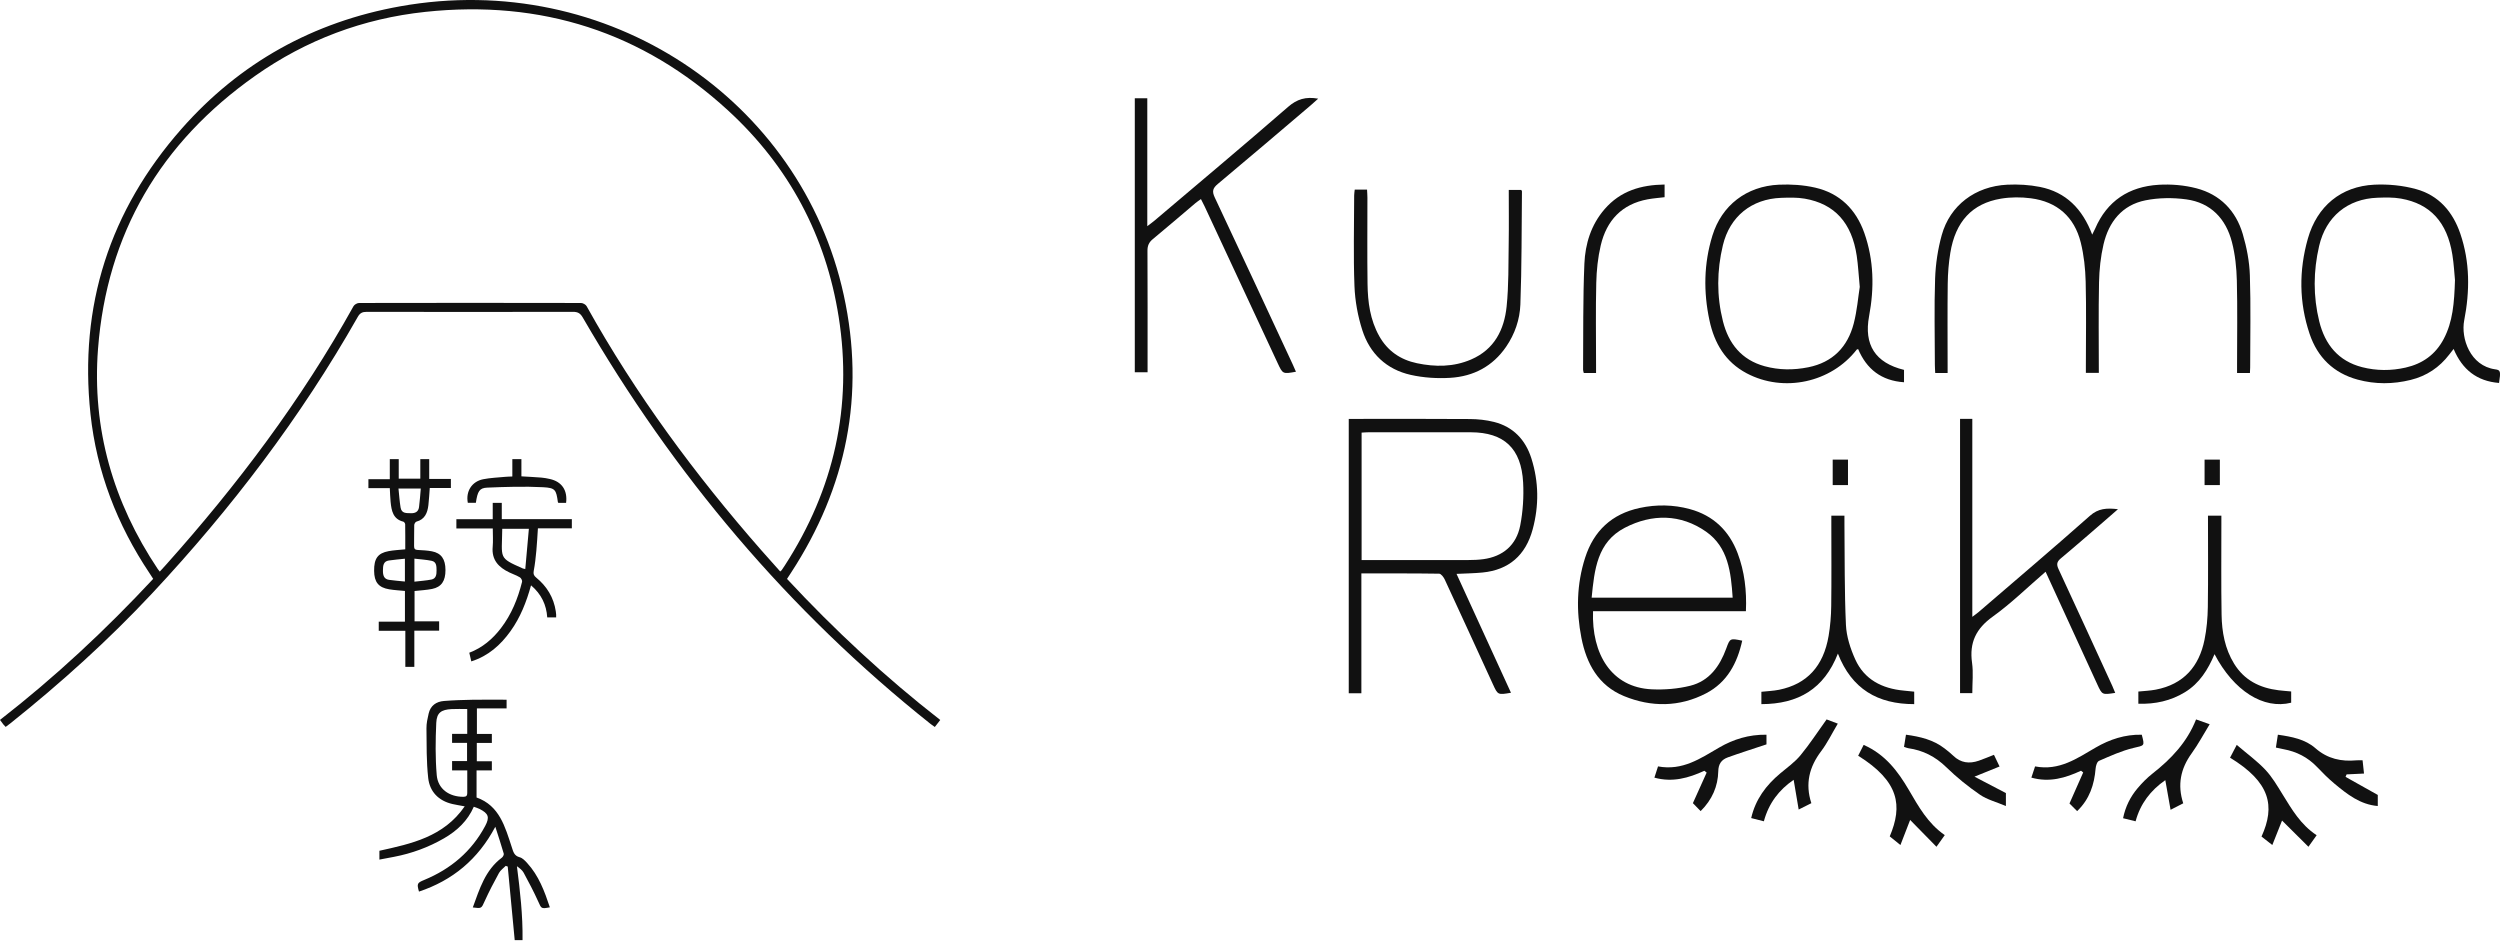
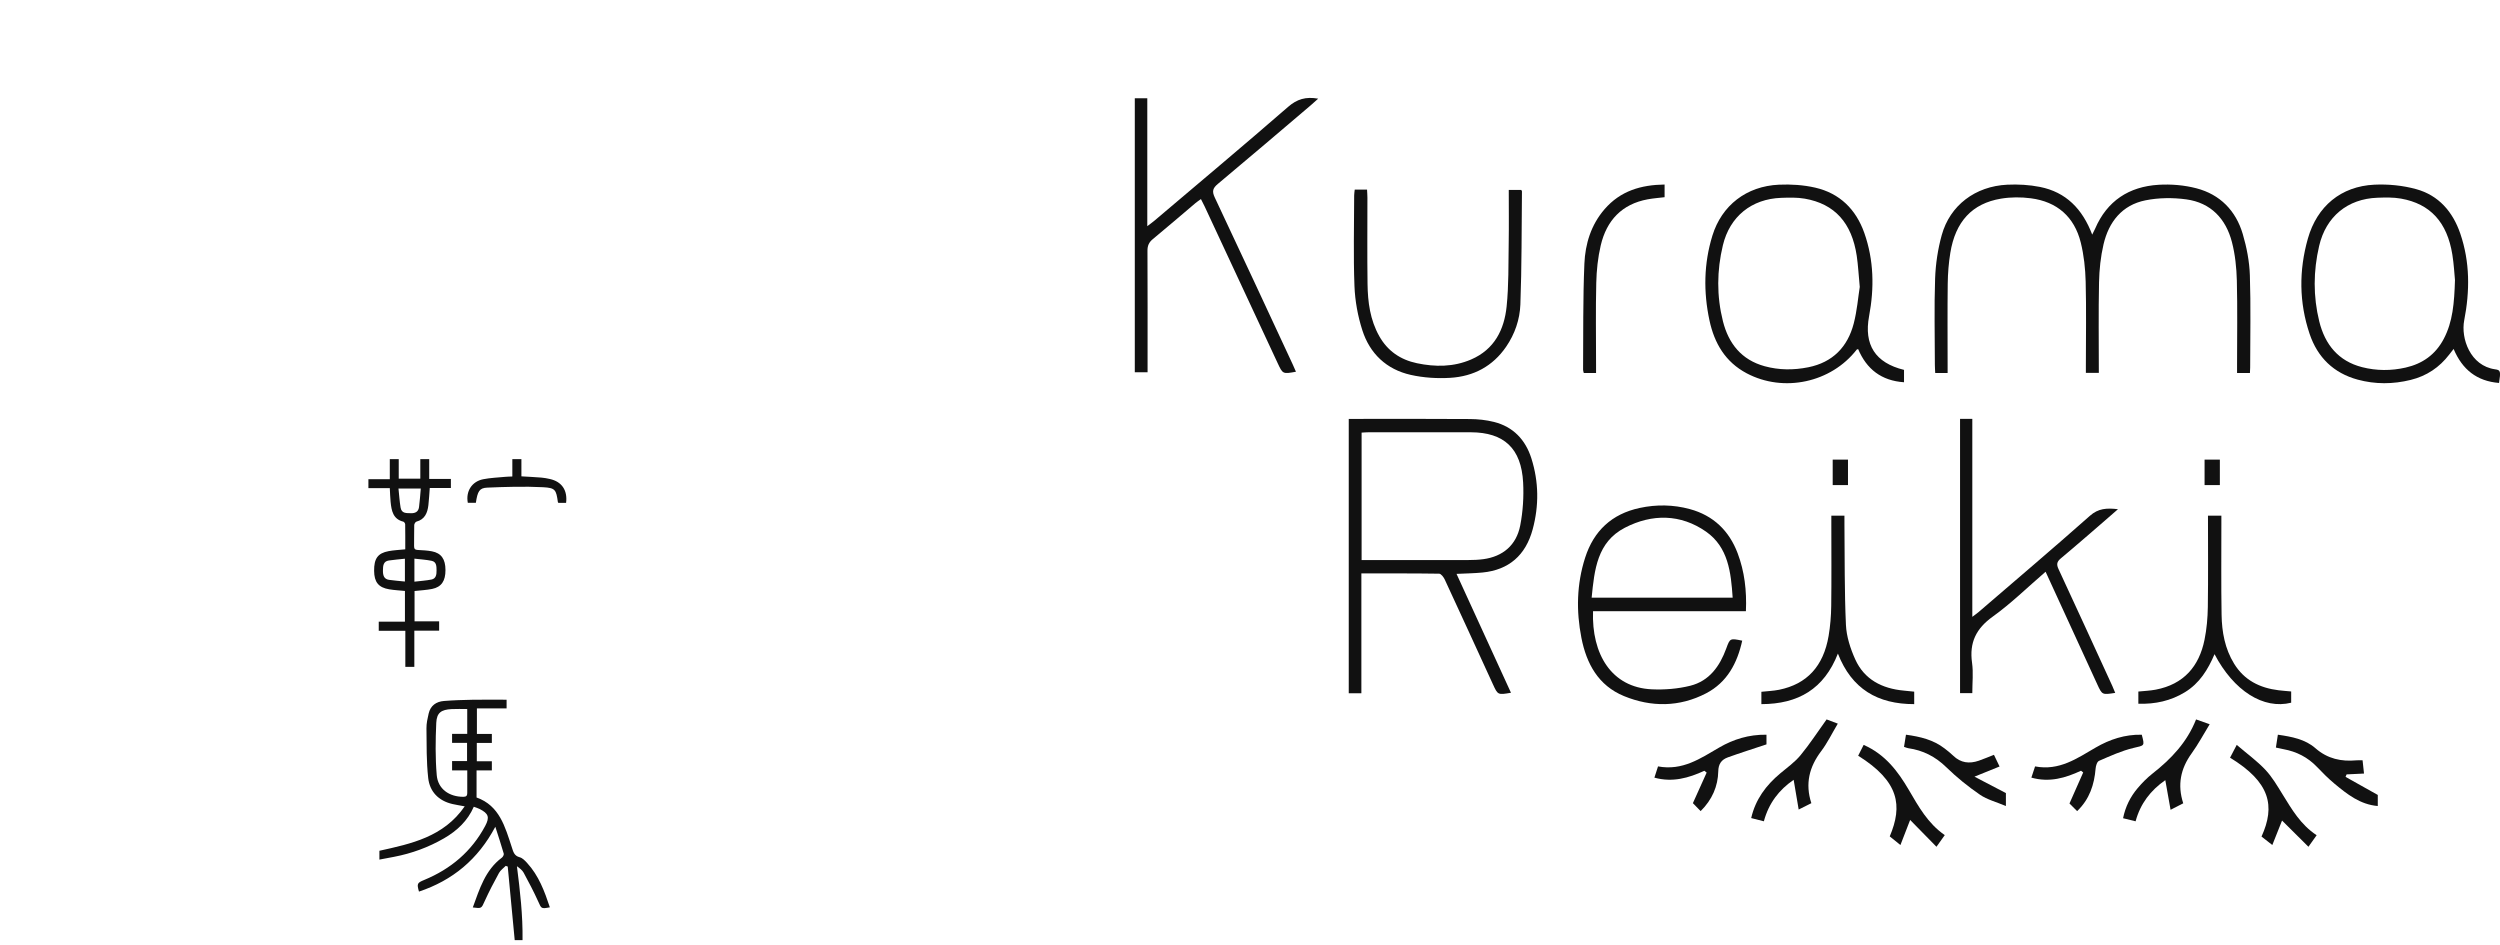
<svg xmlns="http://www.w3.org/2000/svg" width="434px" height="164px" viewBox="0 0 434 164" version="1.1">
  <title>site-logo-normal</title>
  <g id="Page-1" stroke="none" stroke-width="1" fill="none" fill-rule="evenodd">
    <g id="Group-4" transform="translate(0, 0)" fill="#111111">
-       <path d="M27.738,99.23 C28.139,98.79 28.468,98.436 28.79,98.076 C41.192,84.208 52.325,69.434 61.366,53.16 C61.524,52.875 62.006,52.599 62.337,52.598 C75.178,52.57 88.02,52.57 100.862,52.598 C101.194,52.599 101.678,52.867 101.836,53.151 C110.349,68.454 120.703,82.454 132.244,95.615 C133.3,96.818 134.372,98.005 135.444,99.208 C135.578,99.087 135.658,99.037 135.707,98.967 C135.897,98.694 136.081,98.416 136.262,98.137 C144.797,84.927 148.04,70.535 145.597,55.03 C143.372,40.917 136.937,28.847 126.372,19.158 C111.534,5.549 93.917,-0.077 73.847,2.061 C63.058,3.21 53.158,6.918 44.313,13.154 C27.861,24.75 18.546,40.56 17.015,60.572 C15.954,74.431 19.644,87.197 27.39,98.786 C27.471,98.908 27.57,99.017 27.738,99.23 M136.626,100.496 C144.874,109.361 153.671,117.551 163.227,124.988 C162.896,125.415 162.621,125.771 162.284,126.204 C162.029,126.022 161.786,125.866 161.562,125.687 C136.845,106.027 116.912,82.324 101.155,55.1 C100.731,54.368 100.282,54.133 99.456,54.135 C87.527,54.161 75.598,54.16 63.669,54.136 C62.912,54.134 62.497,54.33 62.108,55.014 C52.215,72.451 40.153,88.297 26.464,102.954 C18.83,111.127 10.544,118.591 1.805,125.572 C1.547,125.777 1.278,125.969 0.983,126.19 C0.837,126.034 0.707,125.914 0.597,125.777 C0.411,125.543 0.238,125.298 0,124.978 C9.553,117.548 18.343,109.349 26.594,100.491 C26.37,100.144 26.163,99.817 25.948,99.496 C20.335,91.096 16.779,81.906 15.709,71.882 C13.704,53.115 19.029,36.541 31.523,22.357 C41.633,10.88 54.408,3.789 69.488,1.093 C105.413,-5.331 139.068,17.234 146.48,51.242 C150.241,68.496 146.996,84.595 137.332,99.413 C137.118,99.741 136.904,100.07 136.626,100.496" id="Fill-1" />
      <path d="M81.111,123.089 C80.142,123.089 79.273,123.051 78.409,123.097 C76.601,123.193 75.817,123.717 75.736,125.485 C75.598,128.505 75.561,131.552 75.817,134.56 C76.023,136.975 77.992,138.337 80.456,138.325 C80.949,138.323 81.112,138.119 81.115,137.7 C81.122,136.416 81.117,135.132 81.117,133.74 L78.483,133.74 L78.483,132.126 L81.081,132.126 L81.081,128.956 L78.481,128.956 L78.481,127.402 L81.111,127.402 L81.111,123.089 Z M80.674,139.982 C79.775,139.813 79.152,139.721 78.541,139.578 C76.129,139.017 74.602,137.437 74.337,135.067 C74.018,132.215 74.067,129.318 74.033,126.44 C74.023,125.584 74.219,124.714 74.414,123.871 C74.733,122.491 75.724,121.798 77.072,121.69 C78.72,121.559 80.377,121.507 82.031,121.477 C83.983,121.443 85.936,121.47 87.945,121.47 L87.945,122.974 L82.791,122.974 L82.791,127.407 L85.385,127.407 L85.385,128.976 L82.773,128.976 L82.773,132.153 L85.386,132.153 L85.386,133.739 L82.731,133.739 L82.731,138.446 C86.717,139.851 87.688,143.555 88.851,147.09 C89.113,147.885 89.255,148.567 90.223,148.822 C90.703,148.948 91.135,149.405 91.496,149.798 C93.524,152 94.53,154.724 95.455,157.51 C93.927,157.793 94.002,157.759 93.424,156.477 C92.661,154.786 91.791,153.14 90.908,151.507 C90.665,151.056 90.21,150.718 89.738,150.377 C90.278,154.644 90.774,158.876 90.713,163.212 L89.354,163.212 C88.946,158.91 88.545,154.673 88.143,150.436 L87.794,150.313 C87.399,150.719 86.891,151.063 86.628,151.541 C85.747,153.141 84.9,154.765 84.145,156.429 C83.566,157.705 83.637,157.737 82.078,157.534 C83.255,154.331 84.215,151.068 87.121,148.893 C87.31,148.752 87.507,148.383 87.452,148.192 C87.024,146.707 86.535,145.24 85.988,143.526 C82.97,149.215 78.563,152.83 72.734,154.782 C72.346,153.414 72.409,153.267 73.636,152.762 C78.252,150.859 81.859,147.818 84.227,143.389 C85.039,141.87 84.816,141.226 83.253,140.436 C82.962,140.289 82.641,140.199 82.251,140.051 C81.181,142.507 79.335,144.23 77.084,145.531 C74.382,147.093 71.481,148.156 68.41,148.744 C67.587,148.902 66.762,149.056 65.864,149.226 L65.864,147.694 C71.401,146.467 76.999,145.301 80.674,139.982 L80.674,139.982 Z" id="Fill-3" />
      <path d="M70.292,100.954 L70.292,96.991 C69.315,97.097 68.412,97.171 67.516,97.3 C66.53,97.442 66.488,98.221 66.478,99.031 C66.469,99.843 66.631,100.53 67.532,100.661 C68.425,100.792 69.328,100.855 70.292,100.954 L70.292,100.954 Z M71.941,100.978 C72.997,100.852 73.962,100.795 74.902,100.607 C75.693,100.449 75.794,99.759 75.786,99.035 C75.778,98.307 75.784,97.533 74.928,97.357 C73.967,97.158 72.979,97.105 71.941,96.982 L71.941,100.978 Z M73.047,84.808 L69.175,84.808 C69.298,85.958 69.366,87.04 69.541,88.104 C69.717,89.18 70.57,89.067 71.343,89.092 C72.097,89.117 72.634,88.833 72.743,88.036 C72.885,86.993 72.945,85.938 73.047,84.808 L73.047,84.808 Z M70.354,95.364 C70.354,93.886 70.364,92.45 70.339,91.015 C70.336,90.856 70.157,90.593 70.019,90.56 C68.228,90.128 67.96,88.653 67.807,87.11 C67.733,86.357 67.718,85.597 67.67,84.745 L63.955,84.745 L63.955,83.192 L67.668,83.192 L67.668,79.708 L69.22,79.708 L69.22,83.1 L72.966,83.1 L72.966,79.709 L74.512,79.709 L74.512,83.143 L78.273,83.143 L78.273,84.719 L74.607,84.719 C74.523,85.803 74.478,86.747 74.37,87.683 C74.213,89.04 73.747,90.172 72.295,90.555 C72.125,90.6 71.918,90.933 71.912,91.139 C71.876,92.365 71.91,93.592 71.886,94.818 C71.876,95.307 72.082,95.448 72.514,95.474 C73.336,95.523 74.168,95.552 74.975,95.708 C76.607,96.022 77.327,97.058 77.334,98.952 C77.341,100.851 76.64,101.907 75.017,102.239 C74.04,102.439 73.033,102.478 71.965,102.598 L71.965,107.867 L76.235,107.867 L76.235,109.484 L71.929,109.484 L71.929,115.766 L70.366,115.766 L70.366,109.503 L65.75,109.503 L65.75,107.926 L70.297,107.926 L70.297,102.589 C69.363,102.495 68.453,102.452 67.559,102.303 C65.709,101.993 64.97,101.059 64.947,99.112 C64.921,96.966 65.582,96.027 67.477,95.675 C68.395,95.503 69.337,95.469 70.354,95.364 L70.354,95.364 Z" id="Fill-7" />
-       <path d="M91.188,98.788 C91.401,96.415 91.606,94.12 91.813,91.803 L87.19,91.803 C87.135,97.016 86.435,96.773 90.784,98.694 C90.839,98.718 90.902,98.722 91.188,98.788 L91.188,98.788 Z M87.109,90.123 L99.273,90.123 L99.273,91.722 L93.382,91.722 C93.289,93.087 93.23,94.352 93.11,95.611 C92.999,96.787 92.874,97.966 92.652,99.124 C92.548,99.666 92.697,99.951 93.089,100.274 C94.95,101.801 96.123,103.734 96.485,106.122 C96.512,106.301 96.533,106.482 96.546,106.663 C96.556,106.812 96.548,106.962 96.548,107.175 L95,107.175 C94.857,105.012 93.995,103.147 92.187,101.615 C91.388,104.504 90.328,107.204 88.615,109.584 C86.903,111.962 84.792,113.87 81.818,114.818 C81.689,114.262 81.588,113.829 81.468,113.313 C83.754,112.447 85.516,110.938 86.961,109.054 C88.803,106.65 89.906,103.903 90.633,101 C90.688,100.78 90.474,100.359 90.263,100.234 C89.691,99.893 89.049,99.67 88.443,99.384 C86.557,98.491 85.322,97.202 85.531,94.931 C85.624,93.915 85.547,92.883 85.547,91.747 L79.227,91.747 L79.227,90.135 L85.537,90.135 L85.537,87.299 L87.109,87.299 L87.109,90.123 Z" id="Fill-21" />
      <path d="M98.274,87.299 L96.939,87.299 C96.906,87.252 96.854,87.208 96.847,87.158 C96.549,85.042 96.426,84.69 94.266,84.58 C91.051,84.416 87.815,84.516 84.594,84.652 C83.214,84.71 82.909,85.291 82.61,87.283 L81.212,87.283 C80.833,85.319 81.899,83.592 83.873,83.197 C85.122,82.948 86.412,82.904 87.684,82.78 C88.07,82.742 88.459,82.741 88.942,82.718 L88.942,79.708 L90.516,79.708 L90.516,82.693 C91.773,82.769 92.894,82.822 94.012,82.912 C94.496,82.952 94.978,83.049 95.453,83.154 C97.522,83.609 98.551,85.107 98.274,87.299" id="Fill-31" />
      <path d="M236.374,97.23 L237.826,97.23 C243.526,97.23 249.225,97.236 254.924,97.223 C255.779,97.221 256.641,97.189 257.488,97.075 C260.886,96.619 263.248,94.655 263.915,91.202 C264.382,88.78 264.546,86.234 264.416,83.767 C264.102,77.831 261.102,75.058 255.325,75.043 C249.411,75.028 243.497,75.039 237.584,75.042 C237.177,75.042 236.771,75.081 236.374,75.102 L236.374,97.23 Z M236.334,120.35 L234.143,120.35 L234.143,72.722 C234.56,72.722 234.969,72.722 235.379,72.722 C241.978,72.722 248.577,72.694 255.175,72.745 C256.575,72.756 258.009,72.907 259.366,73.25 C262.665,74.082 264.813,76.308 265.849,79.576 C267.138,83.643 267.185,87.779 266.071,91.899 C264.848,96.422 261.911,98.939 257.372,99.388 C255.929,99.532 254.474,99.544 252.853,99.625 C256.023,106.546 259.157,113.389 262.305,120.263 C260.025,120.653 260.026,120.652 259.176,118.801 C256.392,112.73 253.615,106.655 250.804,100.597 C250.612,100.184 250.168,99.598 249.834,99.592 C245.388,99.525 240.94,99.547 236.334,99.547 L236.334,120.35 Z" id="Fill-5" />
      <path d="M363.208,40.731 C363.455,40.228 363.596,39.972 363.711,39.704 C365.791,34.856 369.605,32.394 374.729,32.079 C376.901,31.946 379.184,32.139 381.287,32.685 C385.403,33.755 388.145,36.568 389.343,40.627 C390.024,42.933 390.495,45.373 390.576,47.769 C390.756,53.106 390.632,58.453 390.63,63.795 C390.63,64.091 390.605,64.387 390.588,64.752 L388.354,64.752 C388.354,64.249 388.354,63.784 388.354,63.319 C388.354,58.454 388.439,53.587 388.317,48.725 C388.26,46.488 388.026,44.201 387.468,42.041 C386.417,37.966 383.796,35.19 379.529,34.609 C377.213,34.293 374.738,34.318 372.454,34.777 C368.39,35.593 366.083,38.517 365.171,42.427 C364.672,44.564 364.439,46.8 364.393,48.998 C364.283,54.205 364.357,59.416 364.357,64.73 L362.107,64.73 C362.107,64.291 362.107,63.83 362.107,63.368 C362.109,58.547 362.197,53.723 362.072,48.904 C362.012,46.623 361.768,44.297 361.216,42.089 C360.104,37.64 357.113,35.017 352.561,34.423 C350.861,34.201 349.067,34.203 347.379,34.484 C342.357,35.318 339.455,38.472 338.574,43.905 C338.29,45.654 338.149,47.443 338.126,49.215 C338.066,53.906 338.106,58.598 338.106,63.289 C338.107,63.755 338.106,64.22 338.106,64.755 L335.954,64.755 C335.932,64.269 335.894,63.807 335.893,63.345 C335.887,58.35 335.762,53.35 335.935,48.361 C336.023,45.83 336.411,43.251 337.086,40.811 C338.516,35.649 342.906,32.332 348.458,32.064 C350.345,31.973 352.29,32.083 354.139,32.451 C358.65,33.35 361.508,36.256 363.208,40.731" id="Fill-9" />
      <path d="M197,17.056 L199.17,17.056 L199.17,39.263 C199.709,38.851 200.039,38.622 200.343,38.364 C208.113,31.777 215.924,25.239 223.61,18.556 C225.16,17.209 226.676,16.747 228.837,17.129 C228.336,17.576 227.951,17.935 227.549,18.276 C222.185,22.831 216.836,27.406 211.433,31.915 C210.544,32.657 210.365,33.191 210.884,34.288 C215.429,43.91 219.902,53.567 224.395,63.214 C224.594,63.643 224.777,64.08 224.977,64.531 C222.689,64.952 222.691,64.95 221.78,62.994 C217.564,53.942 213.346,44.891 209.127,35.841 C208.943,35.446 208.736,35.061 208.484,34.559 C208.137,34.812 207.819,35.016 207.533,35.257 C205.063,37.345 202.614,39.461 200.12,41.519 C199.45,42.072 199.195,42.656 199.2,43.53 C199.235,50.074 199.219,56.618 199.219,63.162 L199.219,64.622 L197,64.622 L197,17.056 Z" id="Fill-11" />
      <path d="M276.31,103.754 L300.79,103.754 C300.498,99.359 300.022,94.993 296.175,92.297 C291.77,89.212 286.79,89.17 282.076,91.614 C277.267,94.106 276.79,98.895 276.31,103.754 M303.09,106.101 L276.551,106.101 C276.284,113.525 279.729,119.345 286.754,119.665 C288.97,119.766 291.282,119.582 293.427,119.046 C296.755,118.213 298.56,115.638 299.682,112.566 C300.328,110.796 300.335,110.783 302.45,111.219 C301.595,115.114 299.836,118.453 296.188,120.355 C291.572,122.761 286.68,122.794 281.922,120.84 C277.472,119.011 275.413,115.223 274.532,110.73 C273.613,106.045 273.711,101.389 275.181,96.812 C276.674,92.161 279.796,89.225 284.646,88.181 C287.555,87.555 290.477,87.599 293.34,88.374 C297.438,89.482 300.183,92.14 301.655,96.043 C302.845,99.202 303.247,102.499 303.09,106.101" id="Fill-13" />
      <path d="M426.184,48.623 C426.084,47.617 426,45.893 425.728,44.2 C424.826,38.583 421.907,35.38 416.805,34.476 C415.482,34.241 414.095,34.277 412.743,34.325 C407.533,34.508 403.791,37.605 402.605,42.689 C401.585,47.059 401.551,51.452 402.626,55.806 C403.617,59.818 405.946,62.688 410.065,63.741 C412.56,64.378 415.101,64.385 417.616,63.813 C420.542,63.147 422.795,61.563 424.231,58.839 C425.806,55.853 426.059,52.618 426.184,48.623 M433.836,66.482 C429.973,66.171 427.45,64.152 425.948,60.576 C425.654,60.953 425.423,61.246 425.196,61.542 C423.474,63.789 421.259,65.269 418.513,65.949 C415.428,66.712 412.34,66.735 409.28,65.9 C405.114,64.763 402.324,62.042 400.951,57.969 C399.109,52.506 399.078,46.95 400.648,41.416 C402.239,35.805 406.392,32.337 412.194,32.061 C414.601,31.946 417.126,32.196 419.447,32.834 C423.349,33.907 425.812,36.756 427.113,40.573 C428.795,45.508 428.776,50.543 427.788,55.605 C427.176,58.743 428.835,63.517 433.162,64.113 C434.103,64.242 434.142,64.464 433.836,66.482" id="Fill-15" />
      <path d="M322.854,49.809 C322.648,47.641 322.568,46.014 322.329,44.41 C321.474,38.685 318.503,35.39 313.303,34.487 C311.973,34.257 310.581,34.298 309.222,34.345 C304.062,34.526 300.292,37.594 299.094,42.575 C298.038,46.966 297.999,51.384 299.1,55.763 C300.077,59.645 302.322,62.472 306.336,63.575 C308.837,64.263 311.382,64.267 313.916,63.759 C318.154,62.909 320.746,60.237 321.806,56.167 C322.387,53.933 322.571,51.595 322.854,49.809 M330.537,64.21 L330.537,66.36 C326.599,66.089 324.054,64.089 322.576,60.608 C322.464,60.643 322.364,60.643 322.326,60.692 C317.882,66.424 309.649,68.206 303.221,64.802 C299.521,62.842 297.616,59.594 296.766,55.632 C295.705,50.686 295.776,45.764 297.272,40.908 C298.886,35.668 303.17,32.314 308.834,32.061 C310.92,31.968 313.083,32.108 315.113,32.572 C319.385,33.549 322.202,36.352 323.644,40.44 C325.309,45.156 325.389,50.003 324.475,54.882 C323.547,59.841 325.537,62.992 330.537,64.21" id="Fill-17" />
      <path d="M355.115,99.254 C351.973,101.958 349.135,104.754 345.947,107.039 C343.06,109.11 341.847,111.538 342.351,115.086 C342.589,116.764 342.392,118.507 342.392,120.324 L340.265,120.324 L340.265,72.714 L342.393,72.714 L342.393,107.083 C342.905,106.695 343.211,106.488 343.49,106.248 C349.942,100.695 356.435,95.191 362.807,89.544 C364.264,88.253 365.712,88.167 367.68,88.397 C366.987,89.002 366.483,89.446 365.974,89.885 C363.244,92.24 360.535,94.62 357.767,96.927 C357.062,97.515 356.979,97.977 357.363,98.801 C360.5,105.549 363.594,112.318 366.699,119.082 C366.876,119.468 367.028,119.865 367.202,120.283 C364.932,120.643 364.933,120.643 364.075,118.773 C361.117,112.329 358.16,105.886 355.115,99.254" id="Fill-19" />
      <path d="M235.181,32.918 L237.319,32.918 C237.343,33.402 237.383,33.861 237.384,34.32 C237.388,39.314 237.334,44.309 237.405,49.302 C237.449,52.439 237.847,55.526 239.441,58.359 C240.889,60.931 243.116,62.454 245.978,63.055 C249.151,63.722 252.331,63.72 255.369,62.414 C259.449,60.662 261.138,57.212 261.551,53.199 C261.927,49.541 261.85,45.835 261.911,42.149 C261.961,39.119 261.921,36.087 261.921,32.969 L264.079,32.969 C264.133,33.064 264.211,33.137 264.211,33.21 C264.142,39.761 264.183,46.317 263.937,52.863 C263.839,55.451 262.989,57.972 261.462,60.198 C259.142,63.582 255.816,65.346 251.764,65.591 C249.495,65.728 247.128,65.579 244.916,65.083 C240.66,64.129 237.793,61.354 236.502,57.331 C235.715,54.877 235.236,52.25 235.136,49.682 C234.932,44.435 235.076,39.175 235.084,33.921 C235.084,33.625 235.14,33.33 235.181,32.918" id="Fill-23" />
      <path d="M397.748,120.038 L397.748,121.989 C392.941,123.198 387.786,119.947 384.442,113.562 C383.303,116.248 381.843,118.615 379.307,120.165 C376.839,121.672 374.16,122.256 371.218,122.17 L371.218,120.052 C372.239,119.945 373.247,119.913 374.225,119.726 C379.095,118.796 381.767,115.689 382.705,111.06 C383.082,109.201 383.252,107.277 383.279,105.379 C383.354,100.129 383.305,94.878 383.305,89.517 L385.63,89.517 C385.63,90.044 385.63,90.511 385.63,90.979 C385.634,96.231 385.576,101.486 385.667,106.737 C385.717,109.703 386.236,112.601 387.84,115.216 C389.603,118.087 392.286,119.424 395.552,119.829 C396.247,119.915 396.948,119.963 397.748,120.038" id="Fill-25" />
      <path d="M305.776,122.238 L305.776,120.094 C306.843,119.977 307.861,119.943 308.843,119.745 C313.676,118.766 316.553,115.67 317.448,110.388 C317.736,108.683 317.879,106.938 317.9,105.209 C317.961,100.477 317.92,95.744 317.92,91.011 C317.92,90.543 317.92,90.074 317.92,89.517 L320.194,89.517 C320.194,90.043 320.19,90.544 320.195,91.045 C320.257,96.861 320.188,102.682 320.455,108.489 C320.548,110.507 321.225,112.595 322.068,114.464 C323.642,117.958 326.709,119.538 330.496,119.889 C331.067,119.942 331.636,120.004 332.306,120.072 L332.306,122.237 C325.968,122.242 321.464,119.62 319.06,113.463 C316.658,119.601 312.182,122.227 305.776,122.238" id="Fill-27" />
      <path d="M277.076,64.755 L274.948,64.755 C274.896,64.535 274.822,64.37 274.823,64.204 C274.875,58.057 274.786,51.903 275.05,45.765 C275.198,42.328 276.203,39.037 278.55,36.321 C281.308,33.133 284.874,32.091 288.973,32.034 L288.973,34.233 C287.987,34.354 287,34.425 286.033,34.603 C281.569,35.428 278.91,38.252 277.888,42.599 C277.39,44.714 277.163,46.931 277.111,49.11 C276.998,53.807 277.076,58.51 277.076,63.21 C277.076,63.687 277.076,64.163 277.076,64.755" id="Fill-29" />
      <path d="M317.098,124.891 C317.478,125.035 318.089,125.265 319.041,125.625 C318.045,127.297 317.247,128.957 316.151,130.41 C314.084,133.152 313.352,136.052 314.449,139.432 C313.849,139.733 313.241,140.038 312.25,140.535 C311.936,138.683 311.66,137.051 311.378,135.378 C308.848,137.106 307.052,139.432 306.207,142.578 C305.449,142.384 304.748,142.205 304.007,142.016 C304.753,138.769 306.58,136.328 309.054,134.26 C310.261,133.251 311.578,132.309 312.562,131.121 C314.151,129.202 315.506,127.105 317.098,124.891" id="Fill-33" />
      <path d="M375.897,135.433 C373.347,137.206 371.571,139.505 370.739,142.578 C370.008,142.398 369.343,142.234 368.565,142.042 C368.971,140.046 369.816,138.34 371.079,136.845 C371.857,135.923 372.723,135.039 373.68,134.288 C376.93,131.738 379.68,128.841 381.238,124.891 C381.943,125.141 382.588,125.369 383.599,125.727 C382.523,127.483 381.61,129.205 380.473,130.778 C378.542,133.449 377.973,136.259 379.009,139.454 C378.42,139.756 377.807,140.071 376.812,140.582 C376.491,138.777 376.204,137.163 375.897,135.433" id="Fill-35" />
      <path d="M359.262,139.482 C360.076,137.641 360.86,135.87 361.643,134.1 L361.267,133.797 C358.558,135.055 355.791,135.879 352.646,134.995 C352.861,134.344 353.053,133.761 353.288,133.048 C357.488,133.85 360.577,131.651 363.819,129.77 C366.249,128.36 368.892,127.479 371.811,127.548 C372.352,129.576 372.286,129.382 370.334,129.853 C368.282,130.348 366.331,131.242 364.396,132.081 C364.04,132.236 363.836,132.953 363.797,133.427 C363.567,136.197 362.759,138.729 360.589,140.81 C360.066,140.286 359.587,139.807 359.262,139.482" id="Fill-37" />
      <path d="M287.204,135 C287.414,134.347 287.602,133.764 287.832,133.047 C292.094,133.839 295.207,131.656 298.468,129.764 C300.914,128.345 303.597,127.498 306.66,127.546 L306.66,129.223 C304.337,129.999 302.126,130.694 299.954,131.478 C298.818,131.889 298.318,132.65 298.292,133.888 C298.237,136.489 297.237,138.825 295.231,140.81 C294.723,140.288 294.253,139.806 293.885,139.428 C294.656,137.716 295.466,135.919 296.276,134.121 C296.144,134.016 296.013,133.911 295.881,133.806 C293.142,135.064 290.343,135.866 287.204,135" id="Fill-39" />
      <path d="M323.529,129.313 C327.278,130.964 329.484,133.905 331.367,137.121 C333.053,139.998 334.65,142.926 337.612,144.976 C337.163,145.606 336.765,146.164 336.169,147 C334.553,145.352 333.037,143.806 331.6,142.341 C331.093,143.652 330.539,145.082 329.914,146.698 C329.114,146.051 328.575,145.615 328.059,145.197 C330.316,139.871 329.725,135.669 322.578,131.193 C322.876,130.604 323.183,129.997 323.529,129.313" id="Fill-41" />
      <path d="M396.164,142.446 C395.646,143.747 395.092,145.142 394.475,146.694 C393.657,146.054 393.114,145.63 392.599,145.226 C395.013,139.922 394.132,135.795 387.136,131.537 C387.454,130.927 387.778,130.307 388.297,129.313 C390.092,130.848 391.833,132.112 393.269,133.636 C394.451,134.889 395.332,136.416 396.239,137.881 C397.855,140.492 399.379,143.157 402.17,144.993 C401.738,145.601 401.347,146.151 400.744,147 C399.131,145.396 397.611,143.885 396.164,142.446" id="Fill-43" />
      <path d="M330.876,127.544 C333.349,127.881 335.627,128.422 337.579,129.931 C338.094,130.329 338.611,130.733 339.077,131.186 C340.381,132.455 341.885,132.624 343.52,132.058 C344.373,131.763 345.206,131.406 346.151,131.037 C346.451,131.663 346.746,132.279 347.123,133.064 C345.777,133.61 344.481,134.135 342.768,134.828 C344.704,135.839 346.413,136.732 348.224,137.677 L348.224,139.925 C346.553,139.218 344.973,138.821 343.708,137.953 C341.645,136.538 339.671,134.938 337.876,133.188 C335.981,131.341 333.834,130.253 331.274,129.889 C331.066,129.859 330.867,129.761 330.537,129.654 C330.646,128.979 330.752,128.315 330.876,127.544" id="Fill-45" />
      <path d="M395.437,127.544 C397.863,127.896 400.162,128.32 401.962,129.894 C404.082,131.747 406.458,132.233 409.092,131.993 C409.39,131.966 409.693,131.989 410.144,131.989 C410.221,132.705 410.299,133.434 410.391,134.289 C409.305,134.341 408.335,134.388 407.364,134.434 C407.306,134.578 407.248,134.722 407.189,134.866 C408.996,135.879 410.804,136.893 412.782,138.002 L412.782,139.925 C409.714,139.666 407.475,137.88 405.277,136.056 C404.198,135.161 403.2,134.152 402.224,133.133 C400.608,131.446 398.663,130.474 396.431,130.062 C396.016,129.985 395.605,129.886 395.095,129.777 C395.211,129.017 395.311,128.366 395.437,127.544" id="Fill-47" />
      <polygon id="Fill-49" points="382.714 84.211 385.367 84.211 385.367 79.789 382.714 79.789" />
      <polygon id="Fill-51" points="318.156 84.211 320.81 84.211 320.81 79.789 318.156 79.789" />
    </g>
  </g>
</svg>